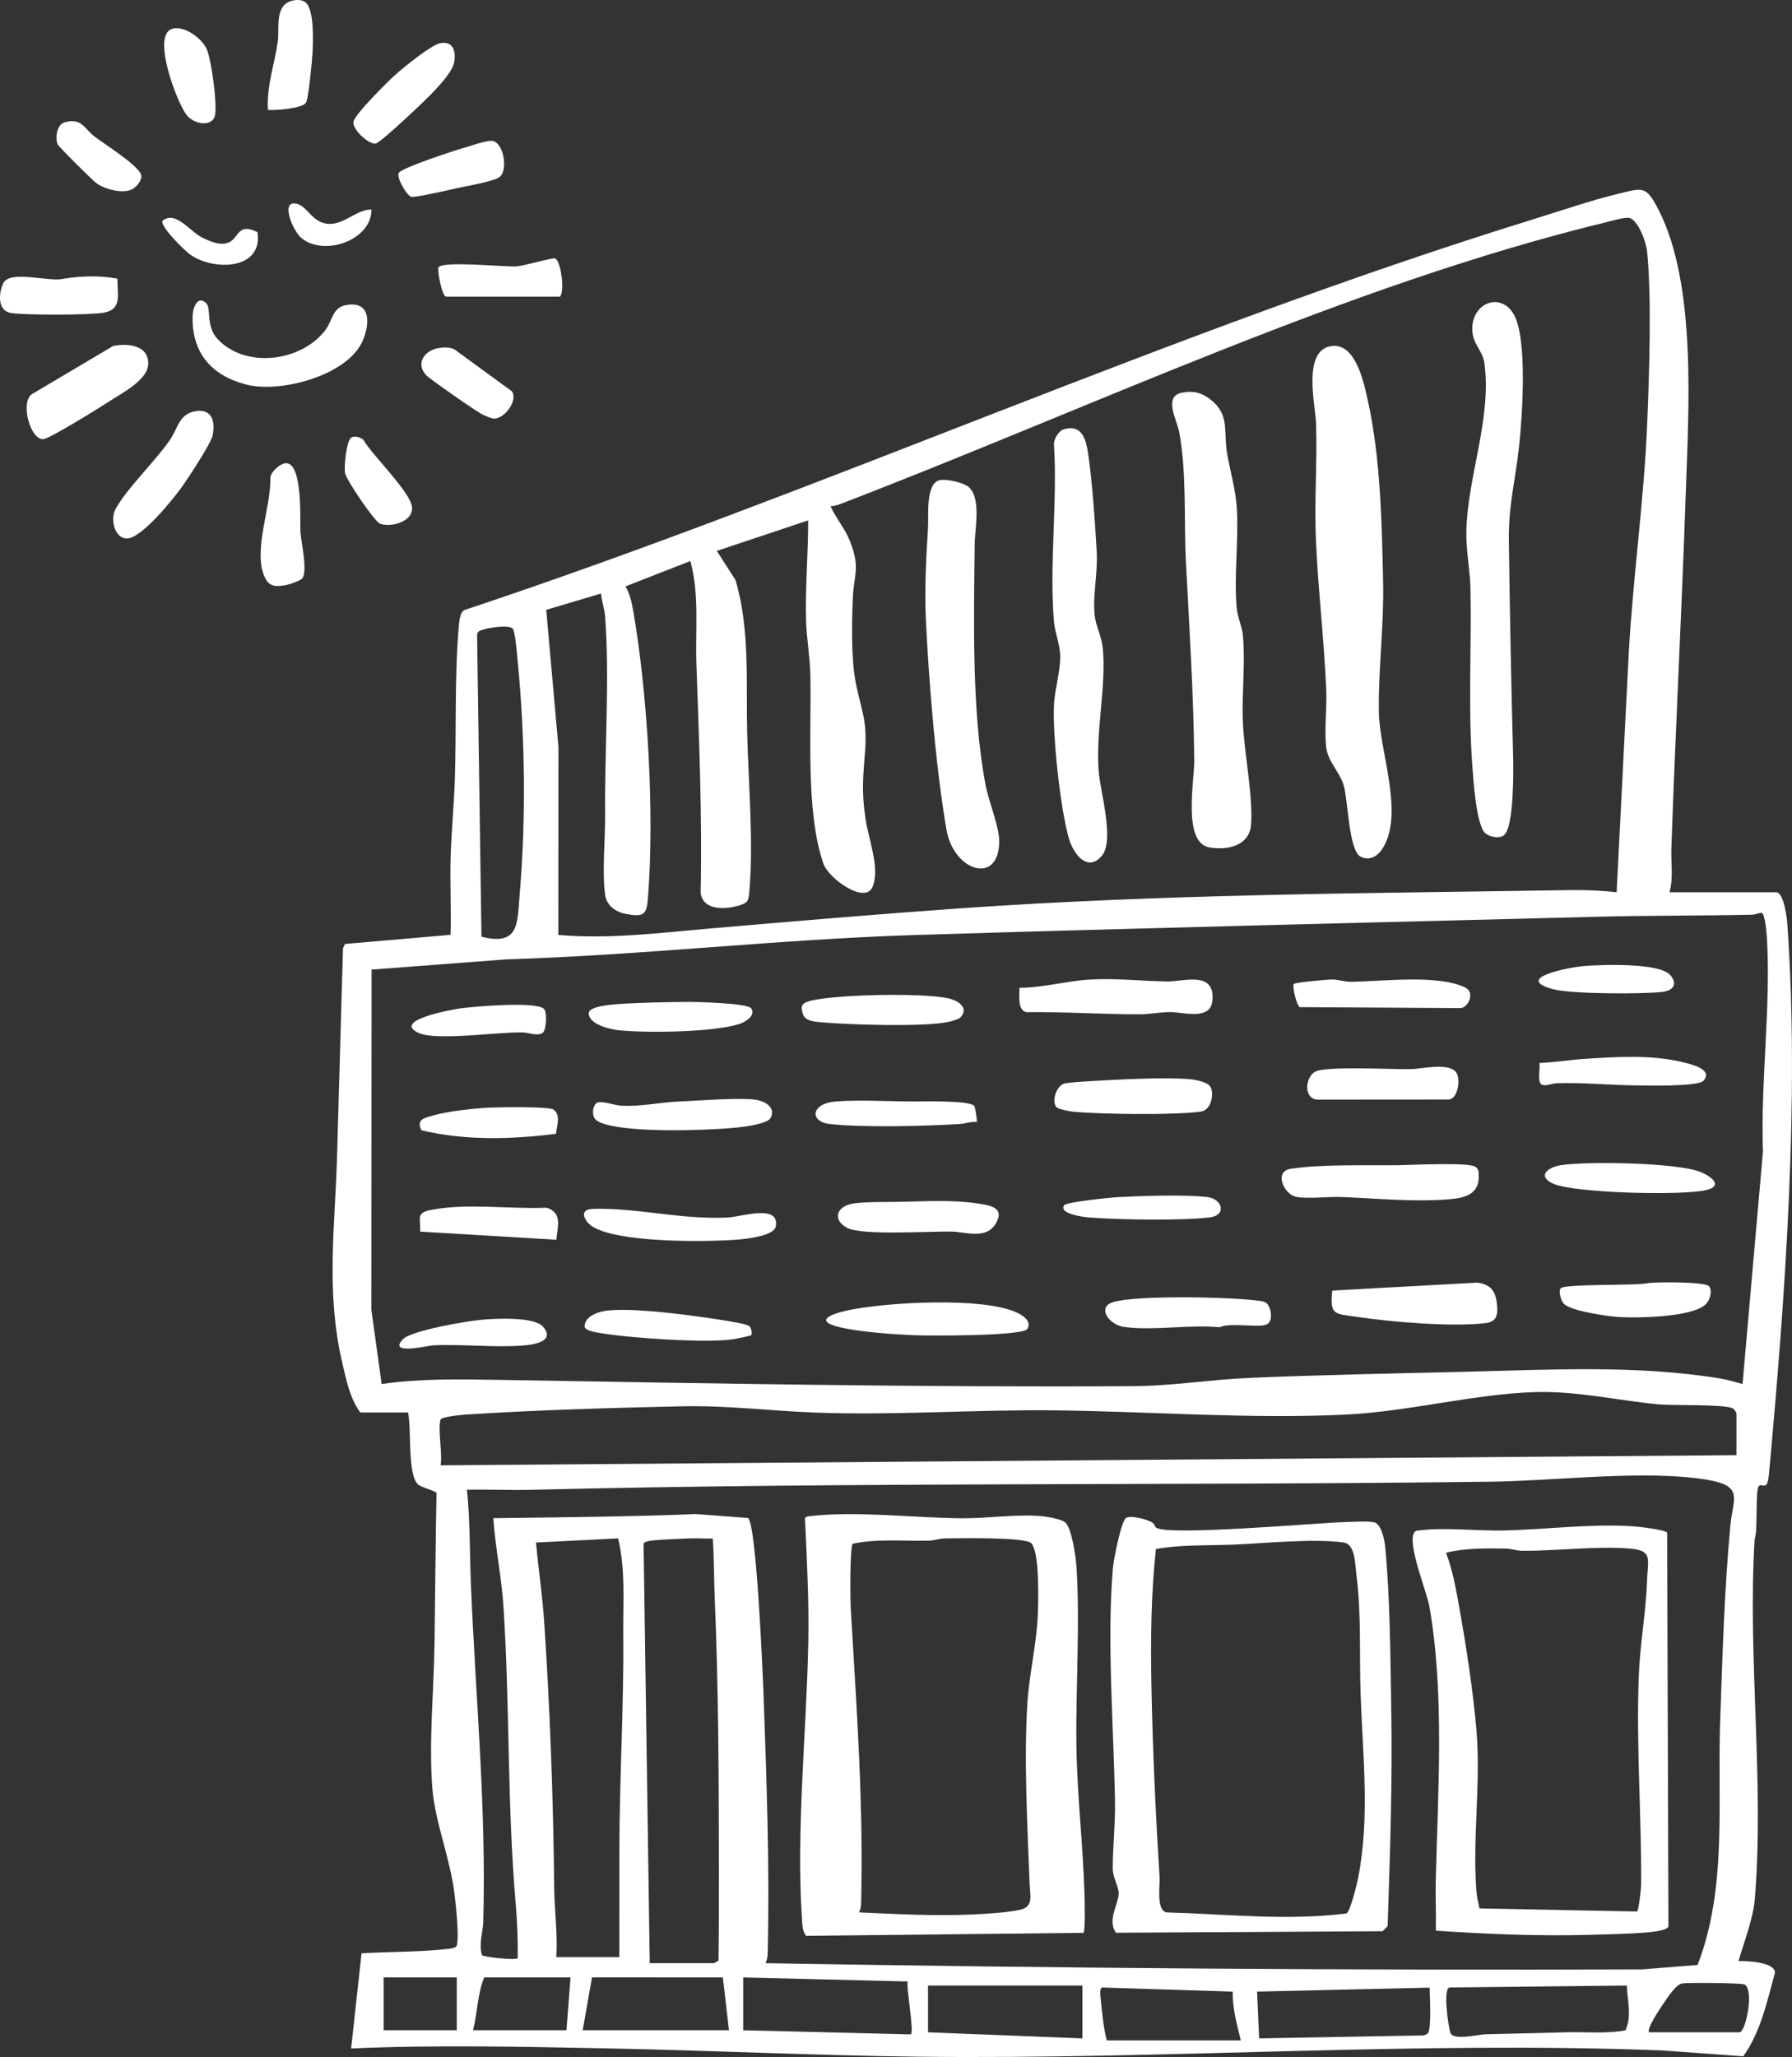
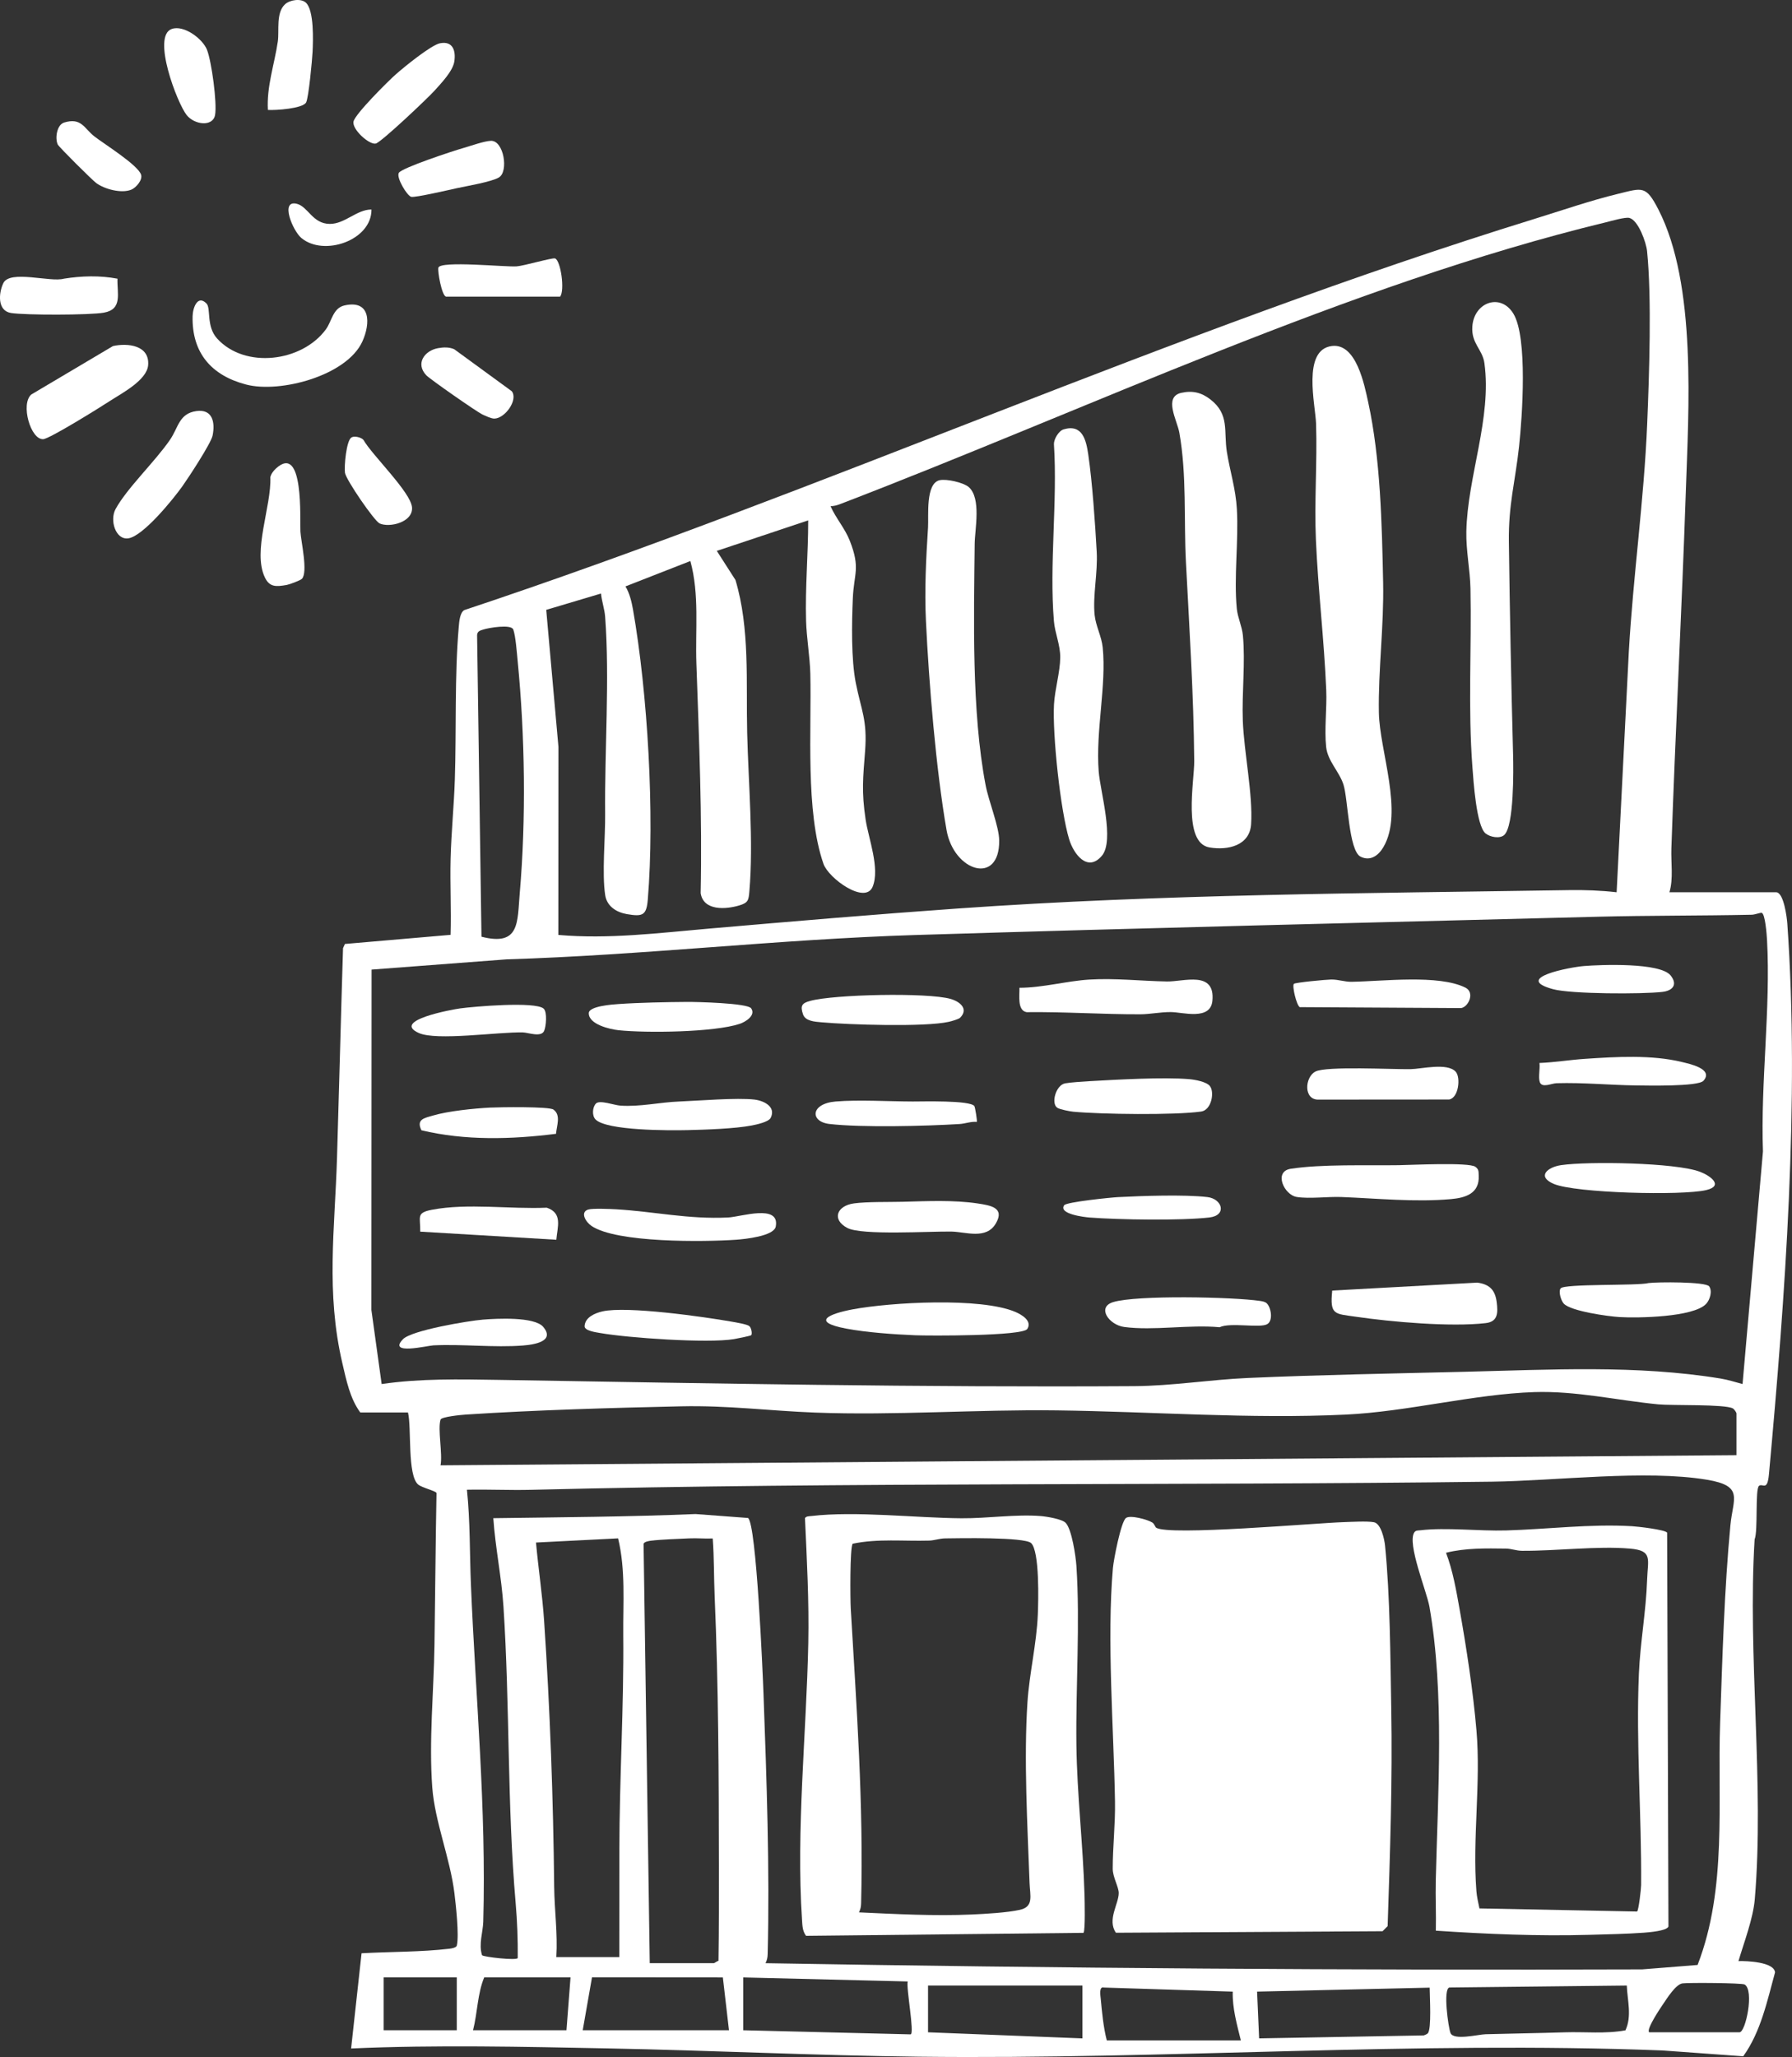
<svg xmlns="http://www.w3.org/2000/svg" id="_레이어_1" data-name="레이어 1" viewBox="0 0 1417.32 1626.57">
  <rect x="0" y="0" width="1417.32" height="1626.57" fill="#333333" stroke="none" />
  <defs>
    <style>
      .cls-1 {
        fill: #FFFFFF
      }
    </style>
  </defs>
  <path class="cls-1" d="M284.97,1116.89c-8.18-11.07-11.08-25.63-14.17-38.86-13.16-56.34-5.97-106.01-4.24-162.73,1.67-55.13,3.03-110.32,4.75-165.57l1.5-3.32,83.56-7.21c.61-20.03-.49-40.19.02-60.24.53-20.59,2.68-41.94,3.35-62.53,1.27-39.07-.26-82.11,3.09-120.64.36-4.09.83-11.2,4.32-13.35,285.05-94.75,558.8-220.4,845.97-309.19,21.67-6.7,44.87-14.71,66.75-20.01,19.13-4.63,21.87-6.84,31.74,12.33,30.53,59.28,23.89,158.85,21.69,224.28-3.16,93.58-8.19,187.39-11.38,281.06-.39,11.41,1.68,23.83-1.54,34.61h84.34c6.13,0,8.57,20.06,8.9,24.84,9.85,139.86-1.75,295.62-14.54,435.51-1.25,13.65-4.95,6.81-7.83,9.02-3.24,2.49-.67,35.59-3.49,42.33-5.67,92,7.82,193.67.13,284.54-1.29,15.32-8.51,34.07-12.91,48.93,6.8-.21,28.14.68,28.94,8.9-6.22,22.7-11.34,47.22-25.18,66.37l-63.94-4.62c-196.26-7.53-391.5,7.25-588.13,4.95-81.62-.95-163.97-4.98-245.67-6.56-67.68-1.31-135.67-2.92-203.29.05l8.26-75.28c22.71-1.29,47.02-.94,69.53-3.6,1.57-.19,5.42-.82,5.81-2.51,1.89-8.11-.72-31.85-1.88-41.31-3.4-27.7-15.52-56.67-17.53-83.7-2.74-36.95,1.19-75.67,1.74-112.47.59-40.12.84-80.21,1.61-120.32-.39-1.64-11.5-4.2-14.49-6.72-8.72-7.35-5.12-44.85-8.07-57h-37.75ZM1278.62,705.56l9.65-190.4c3.42-59.87,12.03-120.03,14.51-179.91,1.6-38.62,3.68-99.3-.08-136.63-.69-6.84-6.87-24.42-14-26.3-3.24-.85-14.36,2.44-18.46,3.43-203.54,49.26-409.83,147.76-606.06,222.96-2.34.89-4.78,1.52-7.29,1.55,4.25,9.62,11.33,17.4,15.23,27.33,8.58,21.84,3.24,25.62,2.38,45.7-.84,19.63-1.36,47.93,2.38,66.83,4.24,21.42,9.2,29.13,7.33,53.75-1.62,21.29-2.92,31.72.42,54.18,2.21,14.82,11.48,38.56,5.58,53.05-5.87,14.42-34.9-6.49-38.93-18.08-14.39-41.4-9.34-106.16-10.39-150.29-.31-13.06-2.97-28.56-3.35-41.64-.77-26.62,1.7-53.04,1.67-79.6l-72.28,24.11,14.75,22.99c11.55,38.33,8.3,81.01,9.27,120.88.97,39.56,5.1,86.08,1.74,125.33-.6,7.05-.92,9.05-8.07,11.17-10.43,3.1-28.22,4.52-30.46-9.73,1.29-60.65-1.26-121.13-3.37-181.41-.95-27.16,2.49-54.63-4.77-81.21l-51.34,20.07c3.17,5.08,4.92,12.28,5.94,18.12,11.66,66.47,17.26,162.34,11.74,229.4-1.04,12.55-3.94,13.78-16.56,11.6-8.28-1.43-15.8-6.18-17.14-14.98-2.63-17.24.15-45.52-.04-64.24-.49-49.87,3.67-106.96,0-155.85-.47-6.27-2.67-12.2-3.28-18.42l-43.32,12.91,9.66,108.34-.08,148.7c39.89,3.5,79.72-1.59,119.49-5.03,65.16-5.63,130.87-11.24,196.21-15.85,162.59-11.46,321.08-11.98,483.48-14.55,12.7-.2,25.26.24,37.84,1.69M380.79,740.67c30.54,7.83,28.3-11.46,30.28-34.33,5.08-58.75,4.15-124.39-1.6-183.15-.61-6.27-1.63-20.36-3.51-25.4-1.65-4.42-19.38-1.37-23.53-.06-2.61.82-4.94,1.33-5.09,4.54l3.46,238.41ZM1378.21,1094.39l16.14-183.91c-1.96-54.47,6.19-113.26,3.22-167.25-.22-4.05-1.46-20.77-4.22-21.43-1.1-.26-5.31,1.45-7.83,1.5-40.7.86-81.57.55-122.1,1.59-179.89,4.64-360.09,8.88-539.8,14.46-107.93,3.36-214.96,15.96-322.97,19.23l-106.76,8.1-.15,269.13,8.11,58.59c30.37-4.45,61.66-3.81,92.44-3.3,167.35,2.79,335.17,6.01,502.84,4.96,29.83-.19,60.14-5.17,89.91-6.47,56.95-2.49,114.82-3.52,171.82-4.9,66.93-1.62,135.66-5.53,202.02,5.36,5.95.98,11.56,2.81,17.33,4.34M348.43,1122.52c-2.37,7.64,1.75,27.05,0,36.15l1024.97-8.03v-32.94c0-.83-1.75-3.41-2.83-4.01-6.25-3.51-48.16-2.19-59.01-3.23-32.44-3.14-65-10.78-98.09-9.69-47.8,1.58-100.21,15.48-149.27,17.8-75.82,3.59-152.57-2.38-228.12-3.35-63.49-.82-128.36,4.13-191.32,1.75-35.93-1.36-69.33-5.78-106.04-4.96-55.17,1.22-115.04,2.92-170.2,6.52-3.87.25-19.4,1.75-20.1,4M1342.65,1553.73c23.52-60.83,15.63-127.93,17.83-191.86,1.74-50.6,3.35-105.58,8.12-155.77,2.04-21.44,10.98-31.13-18.63-36.05-48.51-8.06-119.39.9-170.1,1.55-253.29,3.2-507.01.2-759.89,6.43-16.86.42-33.83-.44-50.68-.07,2.61,24.84,2.13,49.89,3.15,74.79,3.68,89.3,12.27,176.69,9.77,266.73-.23,8.31-3.77,17.84-.97,26.55.99,1.42,27.92,4.4,28.25,2.19.14-14.4-.4-28.93-1.65-43.25-6.81-78.38-4.52-156.31-9.65-234.59-1.53-23.42-6.43-46.53-8.03-69.92,53.29-.75,106.72-1.05,159.93-3.27l41.53,3.11c6.64,4.75,11.63,122.59,12.24,139.14,2.47,67.29,4.97,138.34,3.29,205.78-.07,2.73-.52,4.72-1.7,7.12,230.84,4.01,461.95,5.68,693.29,4.9l43.89-3.5ZM440,1547.52h49.8l.06-84.43c.04-56.65,3.62-113.58,3.08-170.19-.24-25.51,1.96-51.55-4.08-76.48l-64.94,3.3c1.87,20.59,5.03,41.23,6.42,61.88,4.7,69.87,7.24,140.73,7.97,210.4.2,18.51,2.84,36.95,1.68,55.51M513.9,1552.34h50.61c.59,0,2.6-1.64,3.76-1.88.38-25.28.35-50.76.32-76.12-.09-70.58-.32-141.39-3.35-211.97-.66-15.29-.39-30.57-1.53-45.87-6.14.3-12.42-.37-18.56-.07-9.11.45-21.74.79-30.32,1.85-1.58.19-5.42.81-5.81,2.51l4.88,331.54ZM361.28,1563.59h-57.84v41.78h57.84v-41.78ZM451.25,1563.59h-68.28c-5.31,12.5-5.33,28.19-8.84,41.78h73.9l3.21-41.78ZM460.89,1605.37h115.67l-4.84-41.76-103.5-.08-7.34,41.84ZM587.81,1563.59v41.78l132.41,3.25c3.29-.48-3.68-36.93-2.28-41.82l-130.14-3.2ZM1304.32,1606.97h71.49c4.87,0,11.8-33.19,4.04-37.78-2.11-1.25-43.94-1.52-49.12-.88-5.31.65-12.19,11.72-15.52,16.61-2.09,3.07-13.32,19.71-10.89,22.05M856.1,1570.02h-122.1v36.96l122.1,4.82v-41.78ZM1286.66,1570.01l-140.32,1.55c-5.15,1.18-.87,31.33.85,35.92,2.33,6.21,21.87,1.21,27.74,1.04,20.92-.58,41.99-.86,62.74-1.52,15.98-.51,32.17,1.34,47.91-1.57,5.27-11.32,1.52-23.65,1.08-35.41M875.38,1613.4h106.03c-3.09-12.59-6.78-25.5-6.42-38.57l-102.03-3.23c-3.9-1.05-2.61,6.42-2.38,8.84,1.04,10.98,2.06,22.24,4.8,32.96M1126.08,1609.46c1.04-.47,2.38-.85,3.17-1.65,3.13-3.17,1.53-29.34,1.5-36.13l-136.5,3.14,1.61,36.97" />
  <path class="cls-1" d="M163.29,239.96c3.72,3.82-.39,18.01,8.43,27.72,21.97,24.18,66.98,18.6,85.98-7.18,4.79-6.5,5.53-16.89,14.75-18.98,20.88-4.73,20.68,14.23,14.12,28.57-12.35,26.99-64.94,40.97-91.82,34-27.44-7.12-43.11-24.99-42.42-54.12.16-6.66,4.01-17.13,10.95-10.01" />
  <path class="cls-1" d="M89.31,273.66c11.82-2.64,28.99-.61,27.87,14.91-.88,12.17-21.02,22.44-30.76,28.81-7.26,4.75-47.11,29.56-52.22,29.88-9.95.63-18.13-27.82-9.44-35.32l64.55-38.28Z" />
  <path class="cls-1" d="M155.27,325.05c12.85-1.81,15.03,8.91,12.86,19.41-1.28,6.19-19.25,33.55-24.02,40.23-7.22,10.1-30.94,39.41-42.7,41-10.04,1.35-14.76-14.37-10.05-23.08,8.88-16.42,31.31-37.65,43.11-54.88,6.64-9.68,7.07-20.74,20.81-22.68" />
  <path class="cls-1" d="M348.03,34.21c10.15-2,12.66,5.96,11.27,14.57-1.23,7.56-10.33,17.02-15.64,22.92-5.24,5.83-42.19,40.86-46.48,41.82-5.11,1.14-18.82-11.14-17.59-17.38,1.17-5.92,27.4-32,33.48-37.36,6.36-5.62,27.82-23.17,34.96-24.58" />
  <path class="cls-1" d="M238.77,457.7c-1.19,1.25-9.86,4.47-12.01,4.84-8.26,1.42-13.54,1.94-17.31-6.03-9.84-20.77,5.32-56.17,4.37-79.21.61-2.62,2.47-5.04,4.42-6.83,22.38-20.54,18.83,40.79,19.36,49.86.45,7.8,6.15,32.16,1.18,37.37" />
  <path class="cls-1" d="M443,234.54h-90.33c-3.34-1.14-6.63-19.77-5.96-22.83,1.27-5.82,53.51-.41,61.94-1.08,5.93-.48,28.16-6.98,30.32-6.28,4.5,1.47,7.91,25.32,4.03,30.19" />
  <path class="cls-1" d="M92.91,220.37c-.39,11.64,4.25,24.15-10.74,26.86-11.02,1.99-62.16,2.04-73.42.27-10.96-1.72-9.89-15.73-6.13-23.59,5.15-10.77,37.24-.5,47.87-3.54,14.05-2.24,28.46-2.65,42.41,0" />
  <path class="cls-1" d="M242,2.18c6.5,6.19,5.64,29.98,5.21,38.93-.3,6.24-3.09,36.14-5.1,39.89-2.62,4.87-24.17,6.33-30.23,5.93-1.1-18.38,5.18-36.05,7.84-54.03,1.29-8.69-1.69-22.77,5.78-29.57,3.87-3.52,12.69-4.78,16.51-1.15" />
  <path class="cls-1" d="M388.28,111.34c10.16-.32,14.17,24.31,6.31,28.98-5.94,3.53-25.39,6.77-33.28,8.49-5.86,1.28-32.62,7.5-36.01,6.85-3.2-.61-11.96-15.06-9.9-18.92,2.14-4.01,43.77-17.64,51.08-19.71,5.75-1.63,16.52-5.52,21.8-5.68" />
  <path class="cls-1" d="M135.82,22.91c9.68-3.39,24.51,7.76,27.93,16.54,3.61,9.27,8.06,42.09,6.35,51.5-1.72,9.45-16.21,7.89-22.49,0-7.45-9.36-27.75-62.44-11.8-68.03" />
  <path class="cls-1" d="M346.4,275.31c4.28-.78,8.79-.98,12.87.84l45.52,33.22c5.19,6.89-5.39,21.46-13.75,21.62-2.6.05-6.91-2.09-9.47-3.25-4.27-1.94-41.51-27.89-44.46-31.04-8.7-9.27-1.33-19.46,9.29-21.39" />
  <path class="cls-1" d="M277.98,345.89c2.23-1.38,7.69-.19,9.53,2.02,6.81,12.04,37.51,41.34,38.37,53.35.84,11.78-17.91,16.18-25.64,12.63-4.2-1.93-26.63-34.57-27.4-40.07-.71-5.07,1.04-25.4,5.13-27.93" />
  <path class="cls-1" d="M50.73,96.89c13.72-4.14,15.7,4.52,23.83,10.9,7.52,5.9,34.96,22.87,37.08,30.52,1.15,4.14-4.09,10.15-7.8,11.67-7.77,3.18-21.03-.35-27.7-5.21-3.08-2.25-29.6-28.58-30.49-30.54-2.26-4.95-.71-15.58,5.09-17.33" />
-   <path class="cls-1" d="M203.61,183.57c4.7,30.27-35.36,30.84-53.59,17.44-4.27-3.14-23.04-21.52-21.61-26.34,10.38-8.66,21.62,8.28,31.53,13.21,6.3,3.13,15.53,7.1,22.04,3.31,6.92-4.03,6.71-15.16,21.63-7.62" />
  <path class="cls-1" d="M293.8,165.67c.19,24.45-37.73,37.39-55.45,22.51-6.91-5.8-17.03-30.41-3.57-27.02,8.98,2.26,12.36,15.82,26.07,15.89,11.98.06,21.24-11.4,32.94-11.38" />
  <path class="cls-1" d="M1106.39,921.34c9.92-.15,55.27-2.44,60.46,1.25,2.92,2.07,2.52,3.83,2.68,7.09.68,13.95-10.23,17.43-21.86,18.48-28.21,2.54-58.56-.54-86.66-1.65-10.86-.43-25.19,1.56-35.32-.03-10.18-1.59-18.54-20.21-4.82-22.3,24.85-3.79,59.63-2.45,85.52-2.84" />
  <path class="cls-1" d="M806.29,781.06c18.28,0,37.41-5.4,55.37-6.49,20.4-1.23,41.17,1.17,61.29,1.51,13.26.23,38.28-8.88,35.95,15.28-1.52,15.85-23.53,8.95-32.84,8.91-8.54-.03-16.45,1.72-24.09,1.75-30.1.1-59.96-2.04-90.05-1.68-7.51-1.39-5.44-13.46-5.63-19.29" />
  <path class="cls-1" d="M1053.69,1020.48l114.74-6.28c9.56,1.31,14.05,5.67,15.31,15.3,1.16,8.87.9,15.61-8.72,16.72-27.51,3.18-74.63-.93-102.64-5.05-16.69-2.46-20.76-1.08-18.69-20.69" />
  <path class="cls-1" d="M812.52,1050.83c-3.66,5.7-77.84,5.46-88.95,4.99-16.52-.7-38.06-2.2-54.2-5.24-28.71-5.42-13.32-11.78,4.82-15.2,30.14-5.67,101.42-9.7,128.87,1.99,4.8,2.05,13.57,7.04,9.46,13.45" />
  <path class="cls-1" d="M956.82,858.66c3.94,4.62,1.51,19.1-6.83,20.27-21.03,2.96-79.11,2.19-101.1.13-2.78-.26-10.56-1.79-12.59-3.07-5.26-3.31-1.26-18.04,6.18-19.37,4.34-.78,14.25-1.43,19.18-1.71,21.44-1.21,58.39-3.34,78.84-1.6,4.44.38,13.44,1.96,16.33,5.34" />
  <path class="cls-1" d="M1023.31,777.98c.97-1.13,25.91-3.42,29.57-3.45,5.76-.04,10.62,1.87,16.01,1.8,24.54-.36,68.98-5.96,90.16,4.63,7.47,3.74,2.65,15-3.36,16.15l-127.71-.74c-2.55-1.53-6.15-16.64-4.66-18.38" />
  <path class="cls-1" d="M1151.28,847.36c4.16,4.44,2.44,20.93-5.24,22.05l-102.81.07c-12.51.64-11.35-17.79-2.84-22.18,8.66-4.46,61.11-1.64,75.23-1.89,8.65-.15,28.87-5.3,35.66,1.95" />
  <path class="cls-1" d="M714.39,950.26c18.89-.5,40.13-1.49,58.78,1.33,10.14,1.53,21.74,3.25,14.5,15.74-7.6,13.11-23.86,6.7-35.13,6.5-16.96-.3-70.82,3.16-82.31-2.83-12.58-6.57-8.5-17.62,5.27-19.46,10.46-1.4,27.47-.97,38.89-1.27" />
  <path class="cls-1" d="M470.96,885.11c-2.88-3-2.39-9.62.37-12.51,2.93-3.07,14.39,1.31,19.31,1.64,15.56,1.06,31.07-2.65,46.5-3.25,15.57-.62,45.62-3.15,59.5-1.54,7.51.87,17.34,5.66,12.89,14.49-1.63,3.23-11.12,5.27-14.9,5.99-13.62,2.61-36.6,3.34-50.94,3.69-13.56.33-64.1.53-72.74-8.51" />
  <path class="cls-1" d="M465.14,956.44c3.35-1.11,17.66-.49,22.24-.22,30.23,1.78,57,8.01,88.44,6.48,10.16-.49,41.1-10.99,37.74,7.13-1.42,7.64-24.49,9.98-31.4,10.46-25.06,1.74-94.44,2.59-114.35-10.93-4.64-3.15-9.13-10.8-2.68-12.93" />
  <path class="cls-1" d="M1001.88,1030.55c3.37,3.18,5.27,13.59.42,16.47-5.7,3.39-29.31-1.61-37.7,2.46-23.69-2.27-52.39,2.89-75.43-.21-12.15-1.63-21.94-15.68-8.71-19.68,18.77-5.68,94.83-4.08,116.13-.92,1.78.26,3.98.65,5.3,1.89" />
  <path class="cls-1" d="M1303.99,1014.53c6.73-.87,45.15-1.14,47.82,2.63,2.66,3.76.64,10.6-2.42,13.86-9.91,10.54-53.91,11.29-68.44,10.42-8.97-.54-38.24-4.57-44.06-10.56-2.22-2.29-4.44-9.55-2.59-12.1,2.82-3.89,60.82-1.94,69.68-4.25" />
  <path class="cls-1" d="M1234.86,921.28c21.37-3.09,90.09-2.03,109.6,5.24,8.2,3.06,19.29,11.13,4.95,14.52-18.94,4.49-103.48,2.42-120.58-4.93-13.45-5.77-5.14-13.22,6.04-14.84" />
  <path class="cls-1" d="M759.32,804.79c-1.11,1.11-6.88,2.74-8.86,3.18-18.95,4.28-79.64,2.31-100.77.38-5.23-.48-12.71-.84-14.58-6.31-2.36-6.91-.73-8.86,5.64-10.6,19.01-5.2,92.71-6.75,110.99-1.6,7.24,2.04,14.71,7.8,7.59,14.95" />
  <path class="cls-1" d="M1347.3,854.58c-4.17,4.74-44.98,3.79-53.48,3.69-20.71-.26-41.64-2.37-62.65-1.75-4.16.12-11.69,4.09-13.35-.97-1.3-3.98.37-10.59-.25-15.03,12-.46,24.13-2.48,36.09-3.27,24.5-1.64,52.62-3.31,76.39,2.46,5.93,1.44,25.57,5.41,17.25,14.88" />
  <path class="cls-1" d="M594.09,797.29c3.98,5.61-4.57,10.83-9.06,12.31-20.34,6.72-73.92,7.32-95.83,5.01-6.84-.72-23.74-4.63-23.51-13.54.14-5.55,18.93-6.82,23.33-7.13,16.36-1.15,38.12-1.58,54.54-1.69,7.42-.05,47.59.91,50.53,5.04" />
  <path class="cls-1" d="M439.99,980.3l-107.63-6.41c.28-11.6-3.55-14.86,9.23-17.3,28.17-5.4,61.97-.35,90.85-1.64,12.74,4.29,8.45,15.05,7.56,25.35" />
  <path class="cls-1" d="M439.78,896.53c-35.21,4.43-71.83,5.5-106.47-2.8-4.31-8.76,2.46-9.68,9.27-11.68,12.18-3.57,32.28-5.59,45.15-6.25,7.51-.39,46.51-.92,49.98,1.55,6.22,4.43,2.48,12.98,2.07,19.17" />
  <path class="cls-1" d="M594.17,1055.76c-.45.54-11.66,2.78-13.75,3.13-20.74,3.42-83.97-.98-105.7-4.83-3.19-.56-12.53-1.74-12.35-5.45.34-7.01,8.21-10.31,14.17-11.67,19.18-4.37,80.13,4.24,101.99,8.1,3.09.54,12.33,2.04,14.12,3.55,1.73,1.46,2.39,6.14,1.53,7.17" />
  <path class="cls-1" d="M770.63,874.6c.63.85,2.4,12.07,1.94,12.51-4.66-.45-9.02,1.39-13.6,1.68-26.51,1.65-77.46,2.9-102.92-.03-15.59-1.8-15.07-16.1,4.8-17.77,17.9-1.51,42.34-.06,61.04-.01,7.73.02,45.3-1.08,48.75,3.62" />
  <path class="cls-1" d="M429.96,797.53c3,2.61,1.93,14.31.38,17.68-2.4,5.22-12.63,1.24-16.78,1.14-19.57-.47-68.2,6.83-82.36.45-21.96-9.91,26.67-18.6,32.72-19.43,10.77-1.48,59.33-5.68,66.04.16" />
  <path class="cls-1" d="M1252.59,763.88c13.43-1.11,60.43-2.94,68.72,7.43,5.85,7.31,1.58,12.08-6.52,13.01-15.92,1.84-72.05,1.72-86.3-2.11-32.74-8.81,13.35-17.44,24.1-18.33" />
  <path class="cls-1" d="M381.85,1043.46c10.6-.85,40.93-2.53,47.85,5.8,9.6,11.56-7.6,14-16.15,14.67-22.73,1.77-47.77-1.25-70.81-.12-4.72.23-36.24,8-24.09-4.81,6.75-7.11,51.9-14.62,63.19-15.53" />
  <path class="cls-1" d="M841.65,953.03c1.74-2.6,37.01-6.15,42.58-6.44,19.04-.99,52.51-2.16,70.7-.04,11.87,1.38,15.69,14.49,1.61,16.13-22.39,2.61-71.74,1.83-94.87.03-4.01-.31-24.66-2.74-20.02-9.67" />
  <path class="cls-1" d="M1053.33,273.6c19.39-2.49,25.8,30.75,28.79,44.41,9.76,44.67,10.87,96.58,11.81,142.44.72,34.58-3.95,69.73-3.36,102.95.53,30.32,19.76,78.78,3.63,106.34-3.84,6.56-10.16,11.52-18.02,7.7-9.57-4.65-9.95-45.74-13.62-57.07-3.36-10.39-12.48-18.55-13.69-29.7-1.5-13.91.67-30.66.07-45.06-1.66-39.67-6.45-79.26-8.17-118.77-1.32-30.45,1.11-61.24.13-91.72-.48-14.94-11.23-58.48,12.42-61.52" />
  <path class="cls-1" d="M934.36,310.62c8.94-2,16.01-.19,22.99,5.24,15.35,11.94,10.34,25.07,13.02,41.61,2.49,15.42,6.98,29.04,7.9,45.12,1.45,25.36-2.49,53.97-.05,78.79.69,6.98,4.11,13.93,4.79,20.91,2.07,21.06-.86,45.86-.05,67.54.93,24.82,8.1,58.74,6.56,81.94-1.12,16.85-18.3,20.8-32.91,18.32-21.48-3.64-11.93-52.49-12.07-68.28-.45-52.93-3.84-104.44-6.56-157.32-1.75-34,.75-68.84-5.23-102.43-1.75-9.8-12.73-28.25,1.62-31.46" />
  <path class="cls-1" d="M1189.85,660.13c-3.55,3.37-11.41,1.75-14.91-1.12-7.31-6-9.57-41.72-10.37-52.29-3.59-47.37-.59-93.91-1.56-141.45-.29-14.49-3.56-30.08-3.26-44.92.9-43.73,20.29-89.6,14.29-133.23-1.51-10.97-10.52-15.43-9.54-29.03,1.39-19.26,22.48-26.62,32.5-10,11.38,18.86,6.98,81.47,4.47,104.76-2.98,27.74-8.47,45.99-8.08,75.6.73,56.21,1.86,112.34,3.34,168.58.31,11.65.78,55.81-6.9,63.1" />
  <path class="cls-1" d="M743.2,379.71c5.41-1.21,18.74,1.81,22.88,5.34,10.22,8.73,4.93,33.62,4.81,44.87-.63,59.86-2.49,132.46,8.61,190.77,2.47,13,10.68,32.74,10.78,43.96.33,35.73-35.9,24.58-41.64-8.28-8.34-47.72-13.96-116.43-16.3-165.27-1.18-24.5.09-49.72,1.65-74,.58-8.97-2.16-34.86,9.21-37.4" />
  <path class="cls-1" d="M841.17,339.53c15.06-4.52,17.9,8.65,19.56,19.94,3.21,21.84,5.43,54.39,6.68,76.87.92,16.54-3.2,34.46-1.66,49.86.87,8.69,5.52,17.04,6.4,25.74,3.05,30.34-5.64,65.61-3.18,97.98,1.21,15.97,12.76,54.74,2.49,66.8-11.26,13.21-22.21-1.23-25.8-12.95-6.94-22.63-13.34-83.04-12.03-106.84.64-11.72,4.82-25.55,4.93-36.94.1-10.17-4.19-19.18-5-28.89-3.74-44.75,2.94-94.59.02-139.89-.1-4.01,3.78-10.54,7.6-11.68" />
  <path class="cls-1" d="M842.8,1204.1c4.91,5,8.04,26.53,8.54,34.04,3,45.1-.56,95.63,0,141.53.49,39.42,5.29,79.18,6.42,118.78.13,4.72.65,27.85-.77,29.89l-219.45,2.37c-2.93-3.81-2.92-8.33-3.22-12.84-4.72-70.77,3.51-147.57,4.96-218.53.68-33.15-1.12-65.97-2.61-98.96,1.19-1.6,3.14-1.4,4.88-1.61,35.15-4.13,82.8,1.49,118.88,1.76,20.46.15,43.18-3.33,62.79-1.74,4.56.37,16.64,2.32,19.58,5.32M815.52,1220.15c-5.19-4.87-57.55-3.85-67.94-3.71-4.59.06-8.45,1.63-12.71,1.75-20.2.58-40.62-1.7-60.49,2.47-2.27,3.18-1.91,44.21-1.5,51.36,4.59,78.24,10.16,153.99,8.19,233.01-.07,2.73-.51,4.72-1.7,7.12,29.5,1.34,59.61,3,89.23,1.69,10.77-.48,27.88-1.44,38.07-3.7,11.13-2.47,8.01-11.11,7.63-21.25-1.66-45.17-4.62-98.13-1.65-143.09,1.47-22.34,7.2-45.89,8.17-68.95.44-10.5,1.53-50.28-5.31-56.7" />
-   <path class="cls-1" d="M914.42,1207.96c9.53,6.67,126.82-3.72,148.06-4.36,6.28-.19,18.72-.95,24.17.06,5.62,1.04,8.3,13.39,8.81,18.51,3.99,39.89,4.19,88.08,4.9,128.46,1.02,57.42-.95,115.26-2.86,172.42l-4.02,4.02-210.89,1.2c-7.05-10.19,2.22-22.81,2.23-31.35,0-4.95-4.74-12.52-4.75-19.29,0-17.38,2.1-35.32,1.8-53.08-.98-57.71-6.56-127.88-1.65-184.69.56-6.42,6.34-36.59,10.33-39.55,3.39-2.52,17.05,1.19,20.82,3.59,1.73,1.11,2.2,3.49,3.05,4.08M914.24,1224.85c-3.82,35.05-4.25,71.04-3.59,106.62.94,50.01,3.31,102.58,6.48,152.6.45,7.15-2.91,26.57,5.64,28.11,47.28,1.32,95.15,6.75,142.2.82,3.07-1.79,8.21-23.11,9.14-27.81,9.56-48.17,3.65-97.21,2.01-145.68-1.08-32.08.73-62.41-3.35-94.66-1.09-8.67-.87-23.93-10.16-25.18-24.6-3.31-62.86.76-88.37,1.74-19.98.77-40.35-.13-60,3.45" />
+   <path class="cls-1" d="M914.42,1207.96c9.53,6.67,126.82-3.72,148.06-4.36,6.28-.19,18.72-.95,24.17.06,5.62,1.04,8.3,13.39,8.81,18.51,3.99,39.89,4.19,88.08,4.9,128.46,1.02,57.42-.95,115.26-2.86,172.42l-4.02,4.02-210.89,1.2c-7.05-10.19,2.22-22.81,2.23-31.35,0-4.95-4.74-12.52-4.75-19.29,0-17.38,2.1-35.32,1.8-53.08-.98-57.71-6.56-127.88-1.65-184.69.56-6.42,6.34-36.59,10.33-39.55,3.39-2.52,17.05,1.19,20.82,3.59,1.73,1.11,2.2,3.49,3.05,4.08M914.24,1224.85" />
  <path class="cls-1" d="M1318.56,1211.92l1.04,311.51c-1.58,3.35-14.83,4.46-19.31,4.79-14.01,1.02-29.32,1.29-43.3,1.69-40.46,1.15-81.08-.59-121.37-3.27.32-13.11-.37-26.31-.06-39.44,1.68-69.85,7.04-147.58-4.97-216.63-2.11-12.14-17.99-50.26-11.93-58.97,1.15-1.65,3.12-1.37,4.84-1.58,19.85-2.39,46.66.75,67.62.14,33.04-.95,66.47-5.3,99.62-3.36,4.48.26,26.27,2.72,27.81,5.12M1143.67,1227.79c5.42,14.2,8.07,29.67,10.74,44.67,5.45,30.56,10.72,65.05,13.35,95.91,3.56,41.66-3.28,85.43-.05,126.99.36,4.61,1.47,9.16,2.4,13.67l124.68,2.45c1.25-.88,3.18-17.84,3.21-20.93.42-55.36-4.15-111.65-1.77-167.23,1.05-24.48,5.66-49.34,6.48-73.86.55-16.7,4.76-23.37-13.58-24.95-25.82-2.22-58.14,1.92-85.28,1.74-4.59-.03-8.5-1.69-12.71-1.75-15.91-.2-31.97-.56-47.46,3.3" />
</svg>